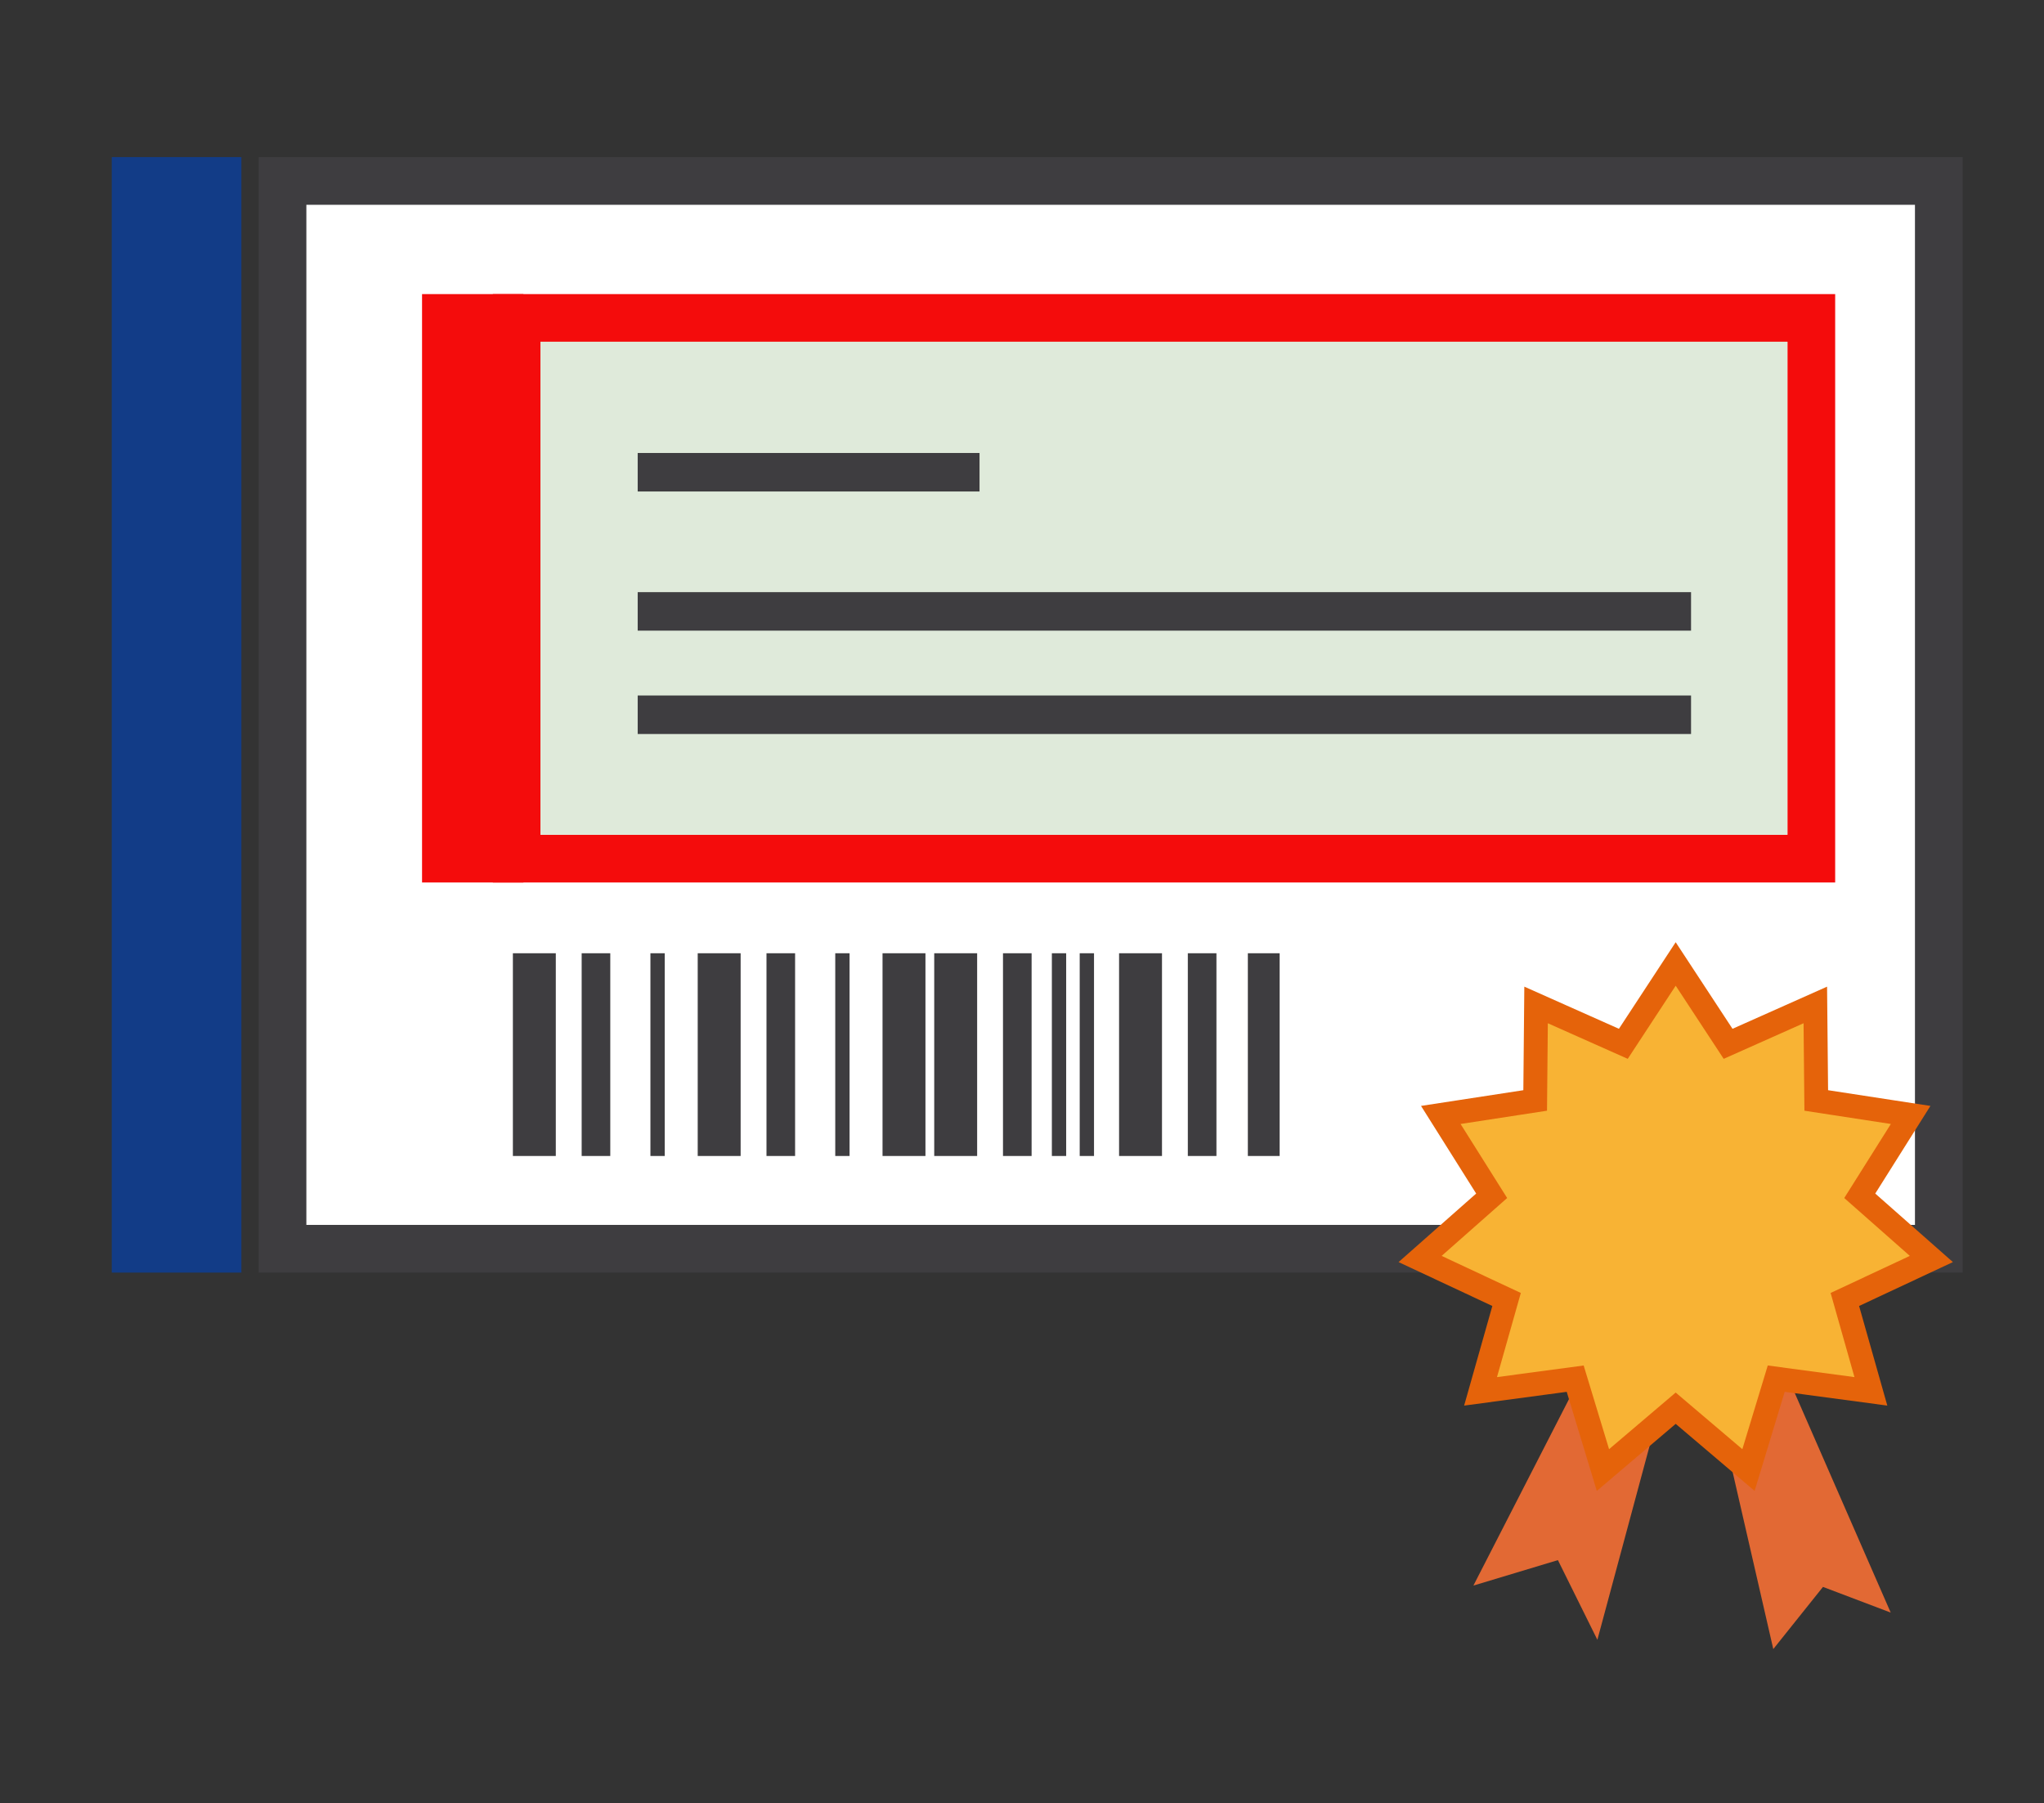
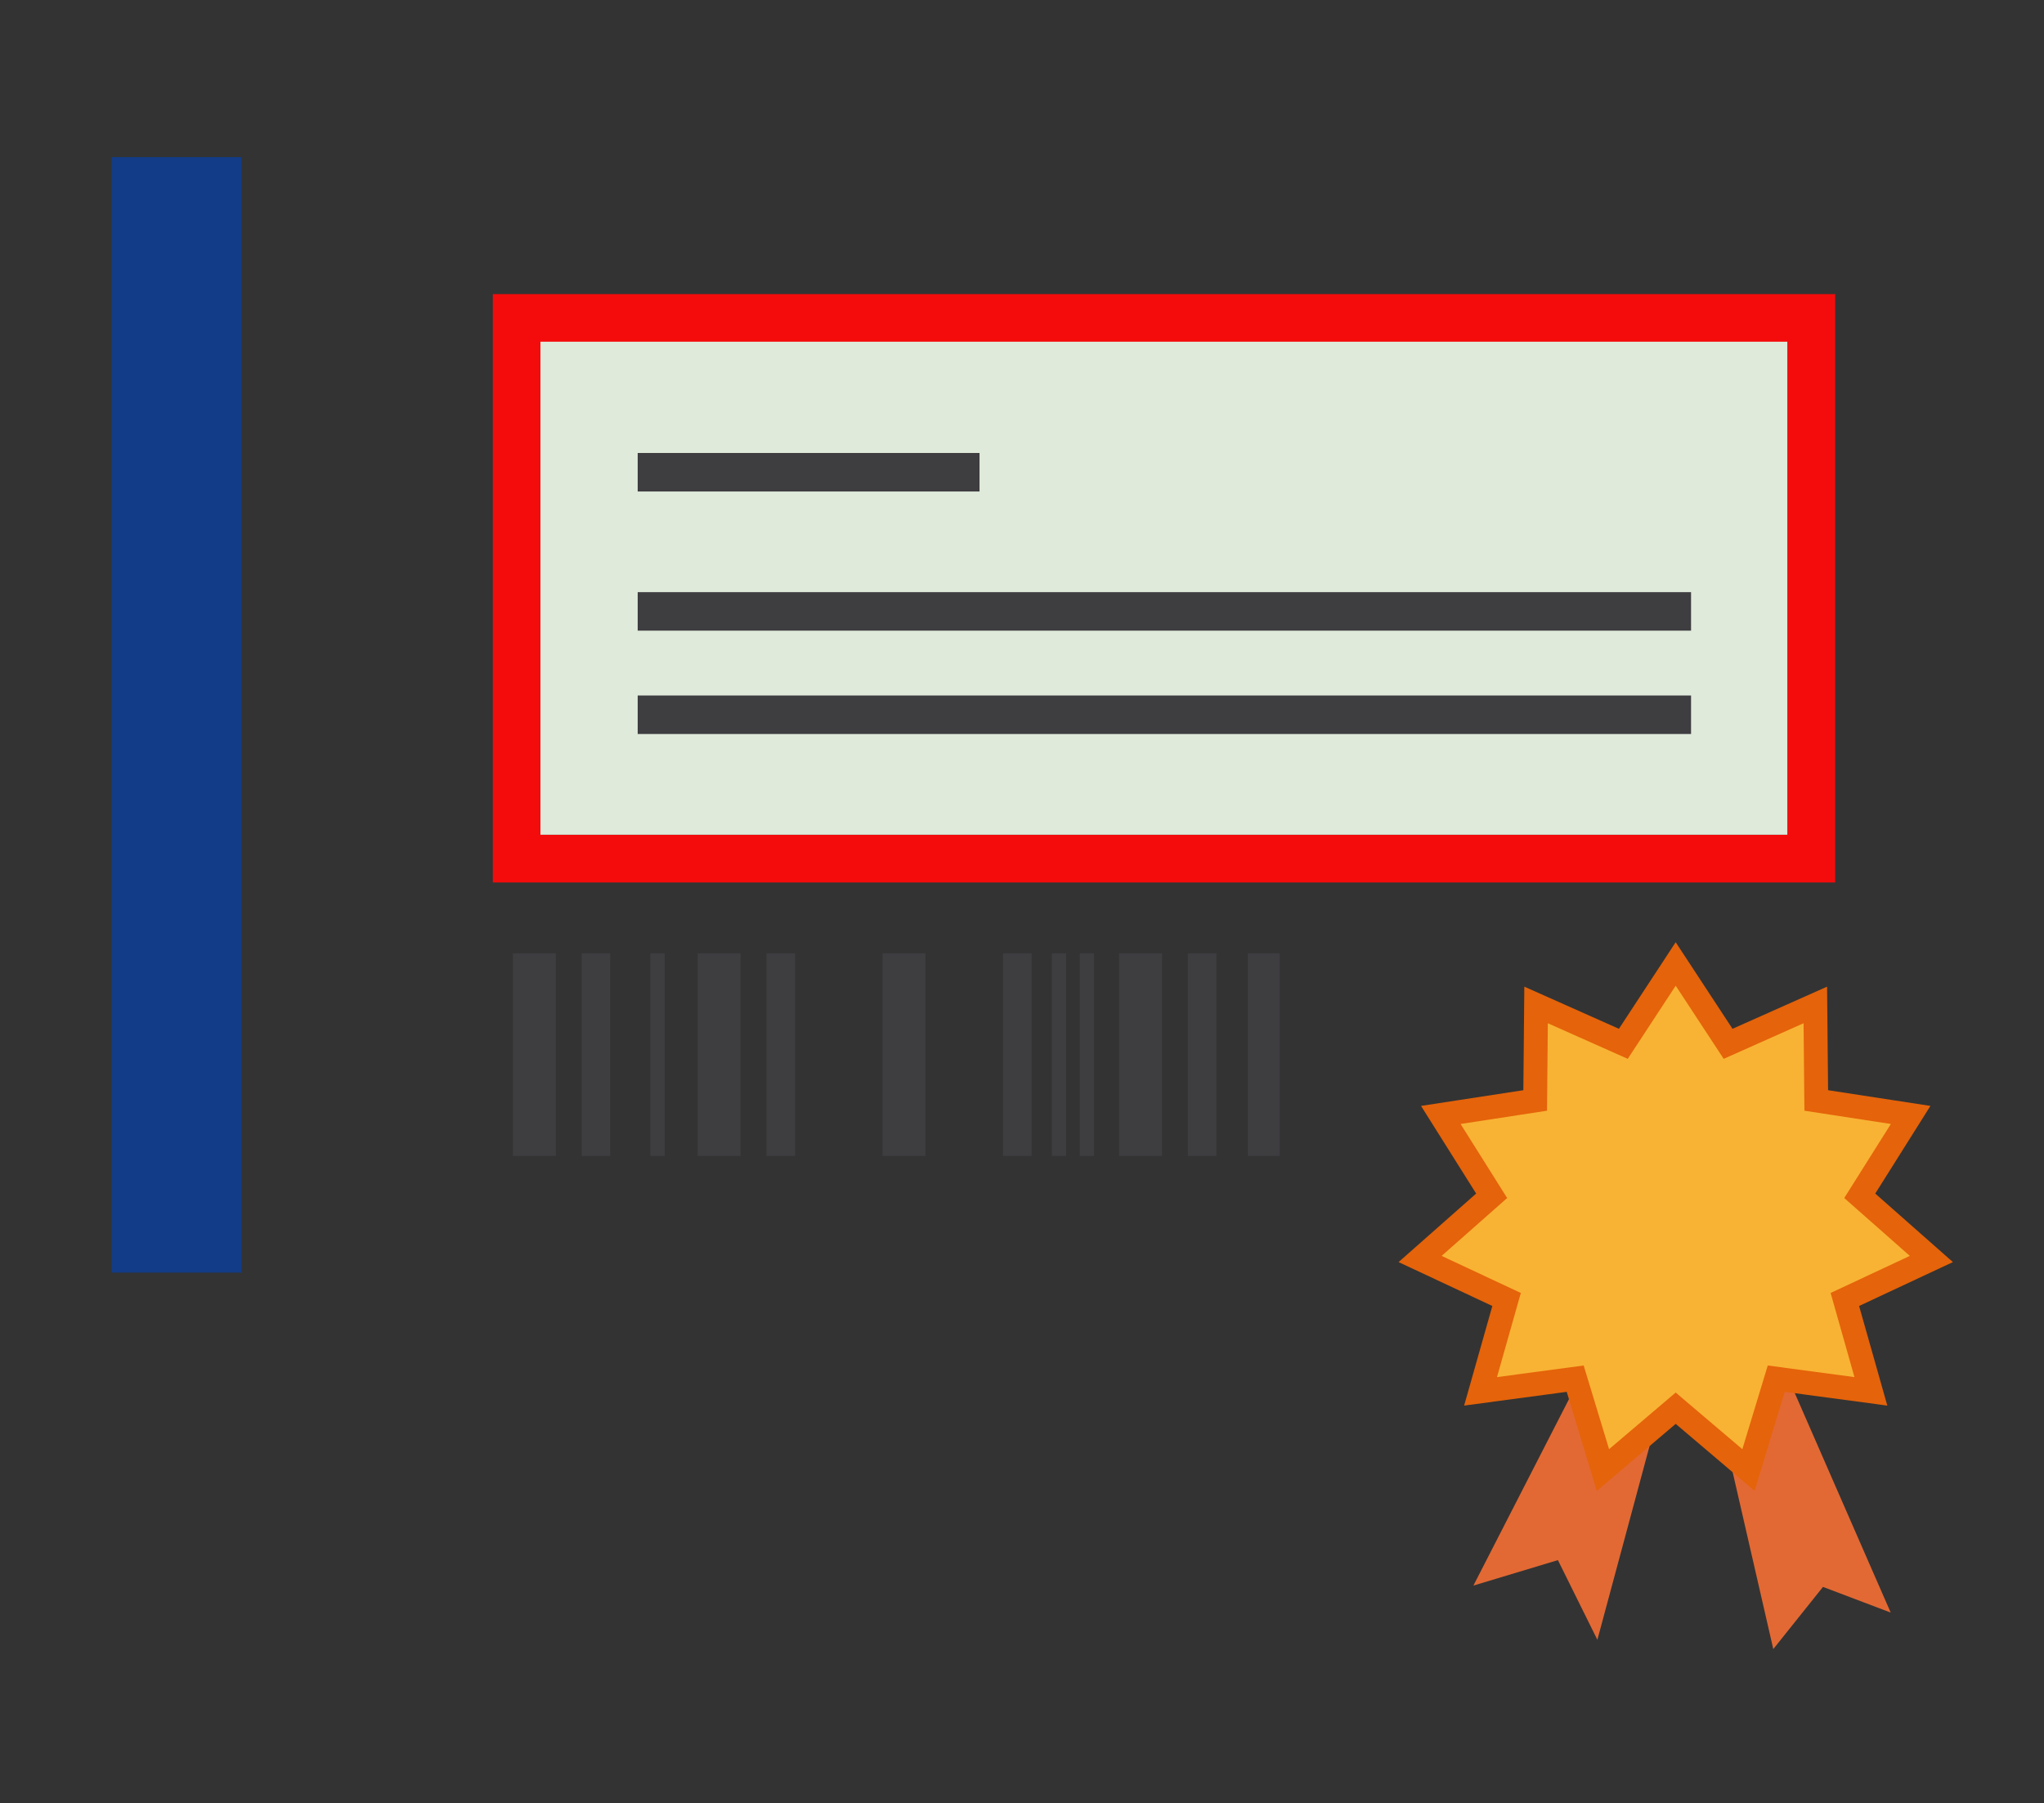
<svg xmlns="http://www.w3.org/2000/svg" version="1.2" baseProfile="tiny" id="Layer_1" x="0px" y="0px" width="140.257px" height="123.72px" viewBox="0 0 140.257 123.72" xml:space="preserve">
  <rect x="0" y="0" width="140.257" height="123.72" fill="#333333" stroke="none" />
-   <rect x="19.386" y="12.415" fill="#FFFFFF" stroke="#3E3D40" stroke-width="3.273" stroke-miterlimit="10" width="113.653" height="73.264" />
  <rect x="9.304" y="12.415" fill="#123C87" stroke="#123C87" stroke-width="3.273" stroke-miterlimit="10" width="5.623" height="73.264" />
  <rect x="35.453" y="21.815" fill="none" stroke="#F40C0C" stroke-width="3.273" stroke-miterlimit="10" width="88.838" height="37.097" />
  <g>
    <polygon fill="#E26934" points="109.812,91.804 101.103,108.789 106.902,107.042 109.61,112.509 114.771,93.349 117.106,93.221    121.681,113.145 125.091,108.88 129.738,110.642 121.465,91.714  " />
    <polygon fill="#F8B334" stroke="#E5630A" stroke-width="1.637" stroke-miterlimit="10" points="114.984,66.139 118.58,71.618    124.565,68.951 124.629,75.504 131.106,76.498 127.614,82.045 132.528,86.381 126.592,89.159 128.378,95.463 121.883,94.592    119.979,100.862 114.984,96.619 109.992,100.862 108.088,94.592 101.594,95.463 103.38,89.159 97.446,86.381 102.356,82.045    98.866,76.498 105.342,75.504 105.404,68.951 111.391,71.618  " />
  </g>
-   <line fill="#FFFFFF" stroke="#3E3D40" stroke-width="2.945" stroke-miterlimit="10" x1="65.578" y1="65.404" x2="65.578" y2="79.314" />
  <line fill="#FFFFFF" stroke="#3E3D40" stroke-width="2.945" stroke-miterlimit="10" x1="78.262" y1="65.404" x2="78.262" y2="79.314" />
  <line fill="#FFFFFF" stroke="#3E3D40" stroke-width="1.963" stroke-miterlimit="10" x1="69.806" y1="65.404" x2="69.806" y2="79.314" />
  <line fill="#FFFFFF" stroke="#3E3D40" stroke-width="1.963" stroke-miterlimit="10" x1="82.489" y1="65.404" x2="82.489" y2="79.314" />
  <line fill="#FFFFFF" stroke="#3E3D40" stroke-width="0.982" stroke-miterlimit="10" x1="72.669" y1="65.404" x2="72.669" y2="79.314" />
  <line fill="#FFFFFF" stroke="#3E3D40" stroke-width="0.982" stroke-miterlimit="10" x1="74.579" y1="65.404" x2="74.579" y2="79.314" />
  <line fill="#FFFFFF" stroke="#3E3D40" stroke-width="2.182" stroke-miterlimit="10" x1="86.717" y1="65.404" x2="86.717" y2="79.314" />
  <line fill="#FFFFFF" stroke="#3E3D40" stroke-width="2.945" stroke-miterlimit="10" x1="36.666" y1="65.404" x2="36.666" y2="79.314" />
  <line fill="#FFFFFF" stroke="#3E3D40" stroke-width="2.945" stroke-miterlimit="10" x1="62.031" y1="65.404" x2="62.031" y2="79.314" />
  <line fill="#FFFFFF" stroke="#3E3D40" stroke-width="2.945" stroke-miterlimit="10" x1="49.349" y1="65.404" x2="49.349" y2="79.314" />
  <line fill="#FFFFFF" stroke="#3E3D40" stroke-width="1.963" stroke-miterlimit="10" x1="40.895" y1="65.404" x2="40.895" y2="79.314" />
  <line fill="#FFFFFF" stroke="#3E3D40" stroke-width="1.963" stroke-miterlimit="10" x1="53.577" y1="65.404" x2="53.577" y2="79.314" />
  <line fill="#FFFFFF" stroke="#3E3D40" stroke-width="0.982" stroke-miterlimit="10" x1="45.122" y1="65.404" x2="45.122" y2="79.314" />
-   <line fill="#FFFFFF" stroke="#3E3D40" stroke-width="0.982" stroke-miterlimit="10" x1="57.805" y1="65.404" x2="57.805" y2="79.314" />
-   <rect x="30.597" y="21.815" fill="#F40C0C" stroke="#F40C0C" stroke-width="3.273" stroke-miterlimit="10" width="3.683" height="37.097" />
  <rect x="37.084" y="23.445" fill="#DFEADA" width="85.563" height="33.828" />
  <line fill="none" stroke="#3E3D40" stroke-width="2.642" stroke-miterlimit="10" x1="43.758" y1="32.401" x2="67.214" y2="32.401" />
  <line fill="none" stroke="#3E3D40" stroke-width="2.642" stroke-miterlimit="10" x1="43.758" y1="41.949" x2="116.038" y2="41.949" />
  <line fill="none" stroke="#3E3D40" stroke-width="2.642" stroke-miterlimit="10" x1="43.758" y1="49.04" x2="116.038" y2="49.04" />
</svg>